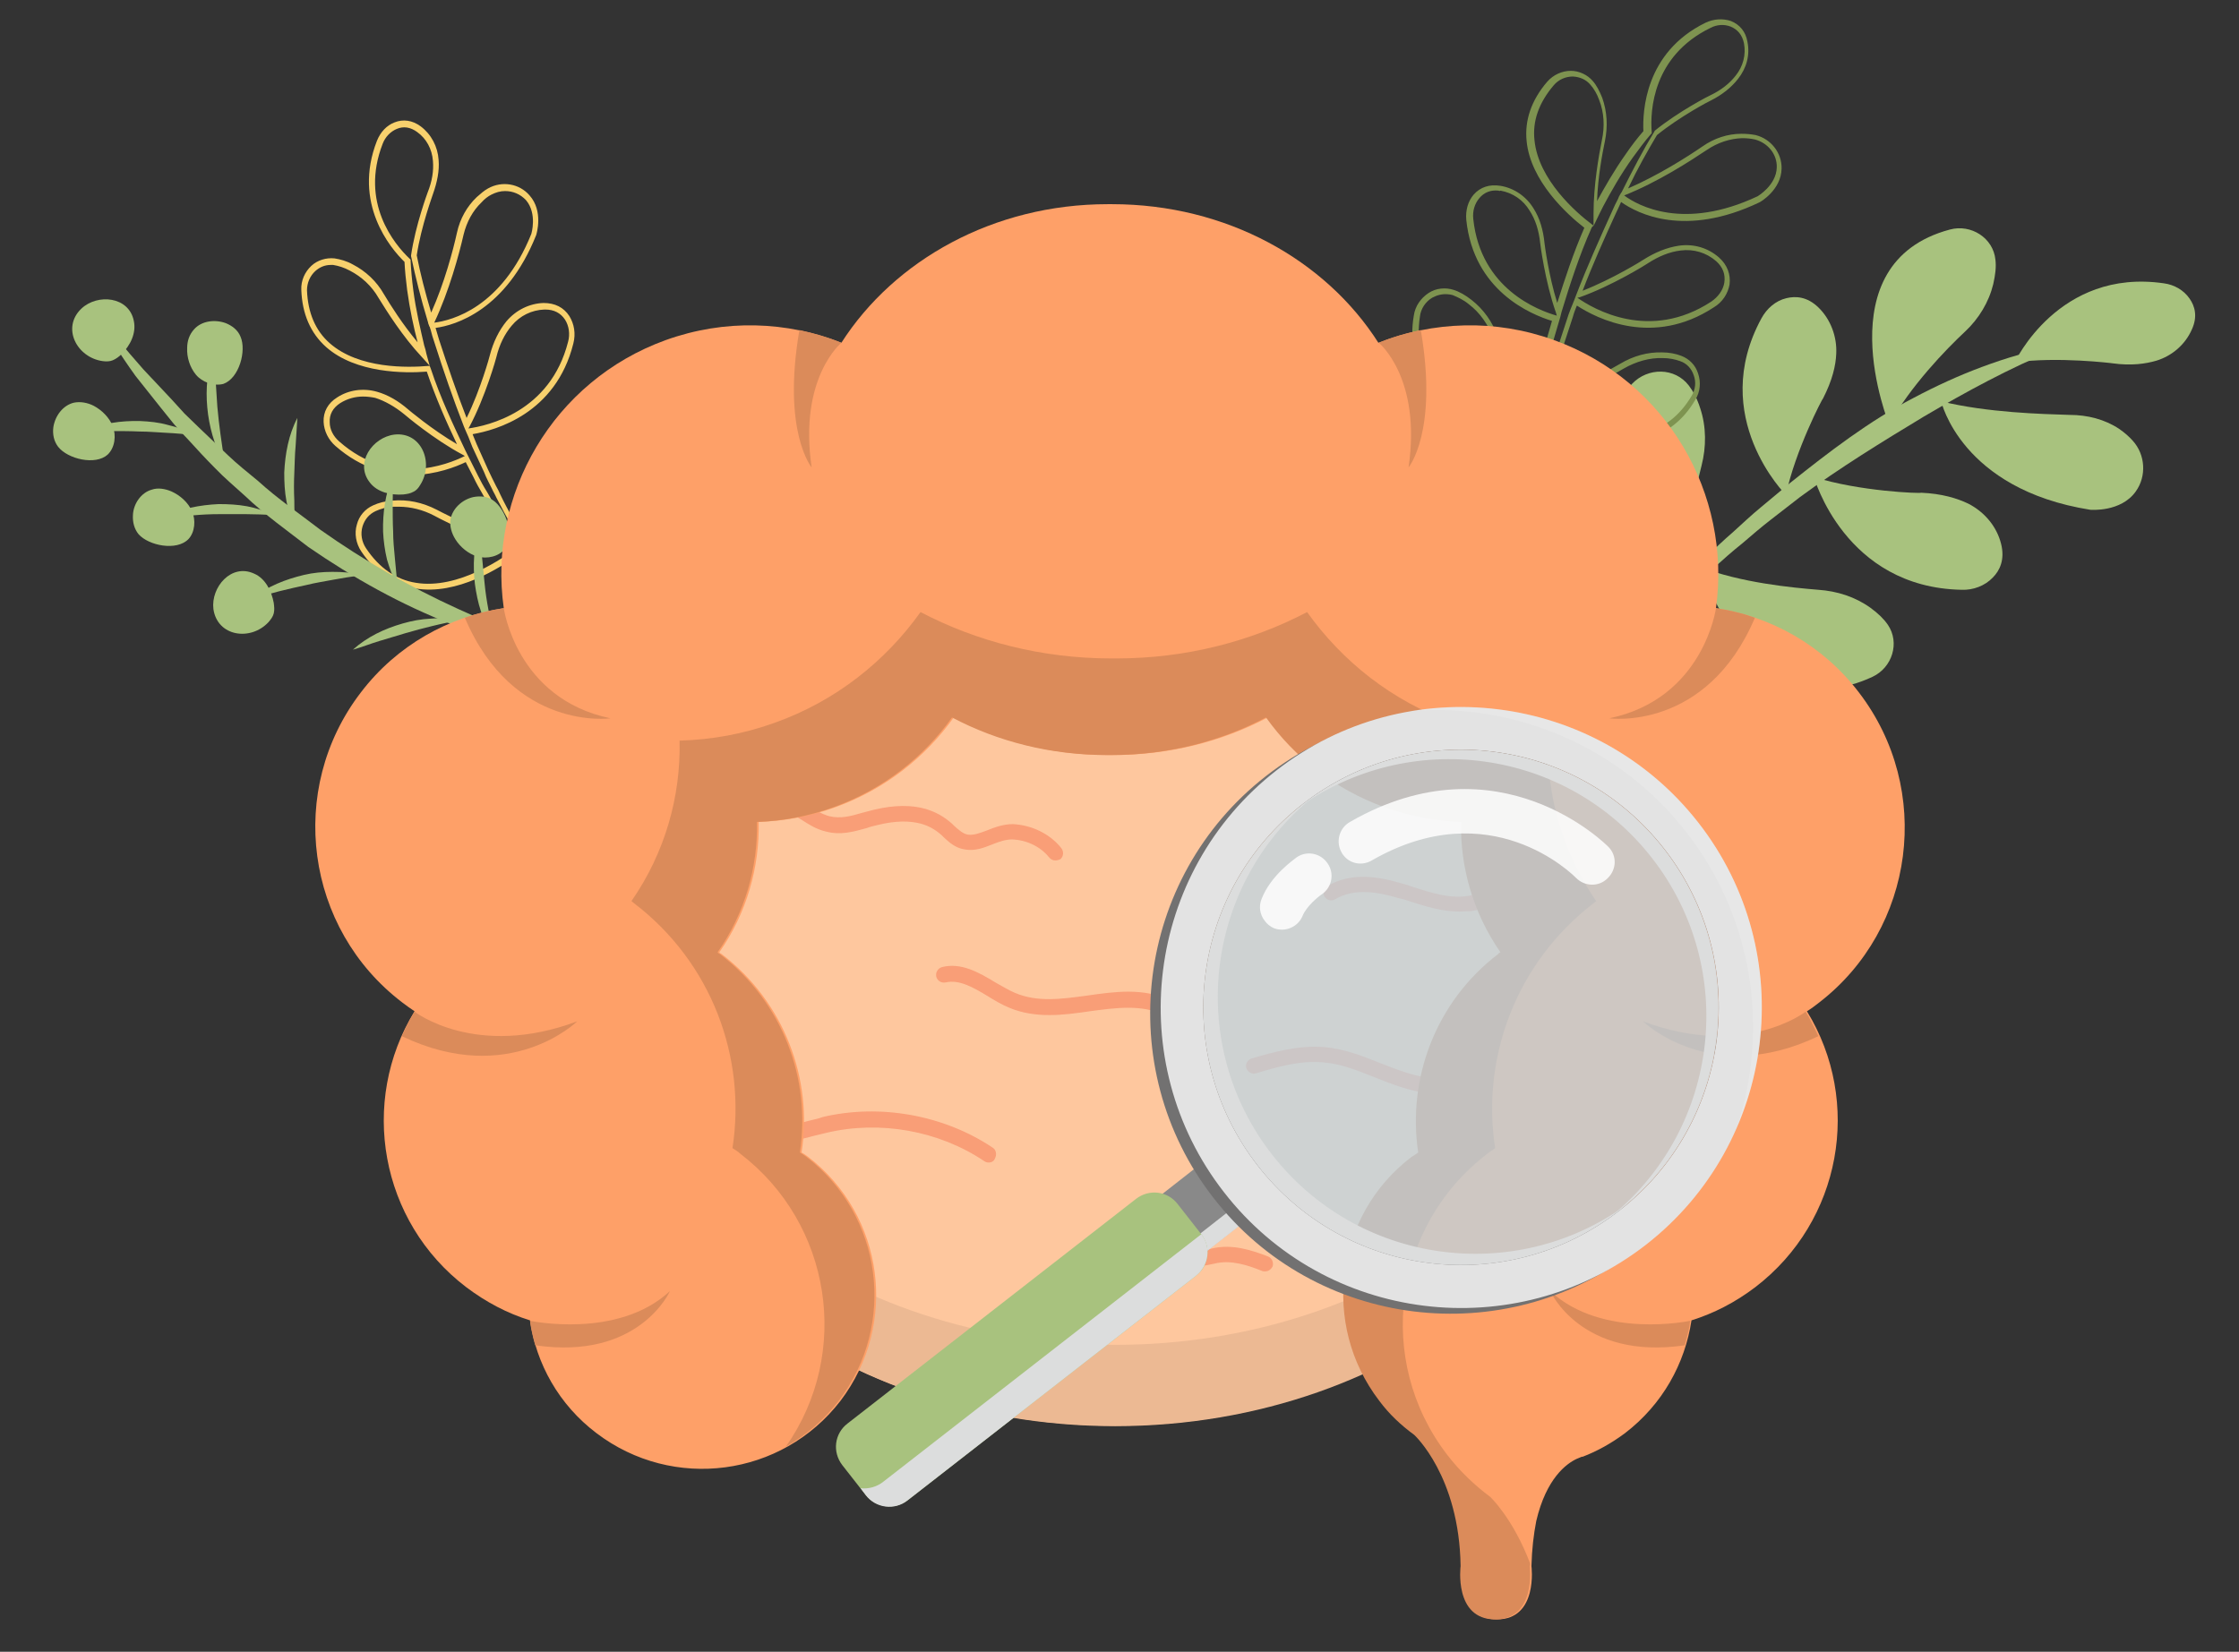
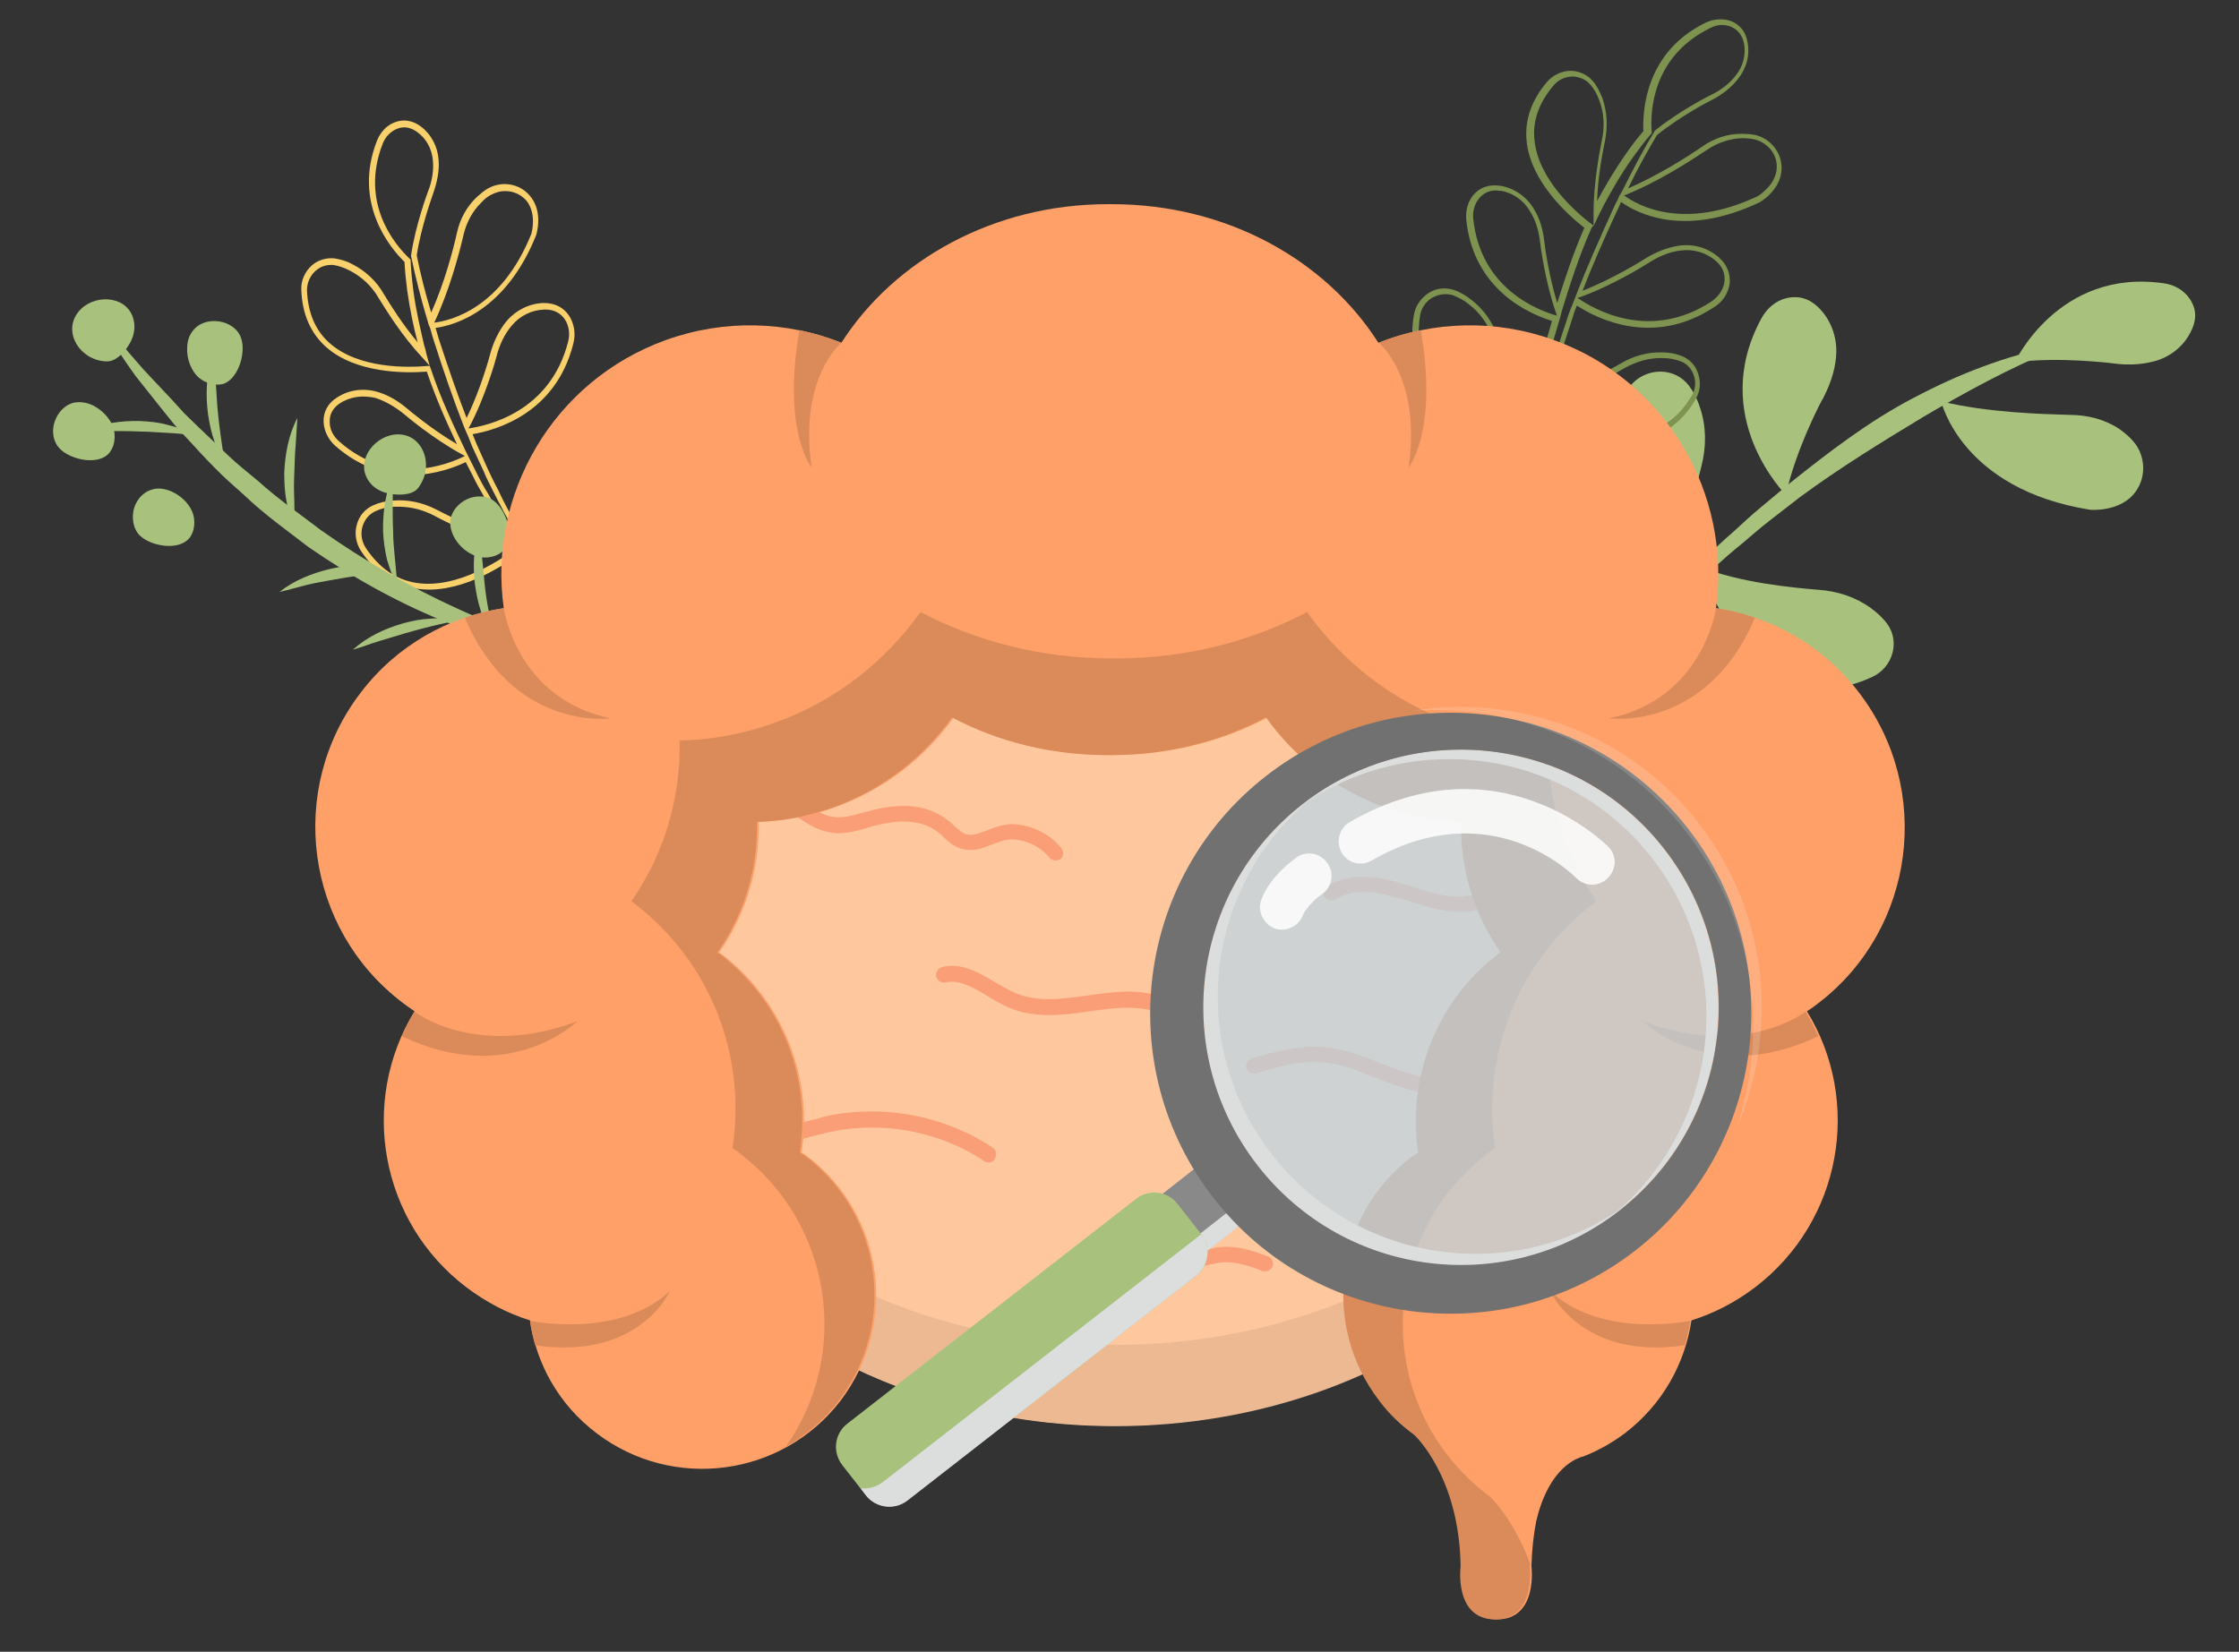
<svg xmlns="http://www.w3.org/2000/svg" version="1.1" id="πœ_xBA_h_x5F_1" x="0px" y="0px" viewBox="0 0 512 377.8" style="enable-background:new 0 0 512 377.8;" xml:space="preserve">
  <rect x="0" y="0" width="512" height="377.8" fill="#333333" stroke="none" />
  <style type="text/css">
	.st0{fill:#F8D16D;}
	.st1{fill:#A8C27E;}
	.st2{fill:#7E9350;}
	.st3{fill:#FEC79E;}
	.st4{opacity:0.35;fill:#F1522E;enable-background:new    ;}
	.st5{fill:#ECB993;}
	.st6{fill:#FEA068;}
	.st7{fill:#DB8B5A;}
	.st8{fill:#898989;}
	.st9{fill:#DCDDDD;}
	.st10{opacity:0.7;fill:#B9D7E9;enable-background:new    ;}
	.st11{fill:#727171;}
	.st12{fill:#E3E3E3;}
	.st13{opacity:0.15;fill:#FFFFFF;enable-background:new    ;}
	.st14{opacity:0.85;}
	.st15{fill:#FFFFFF;}
</style>
  <g>
    <path class="st0" d="M133.8,147.6l-0.4-0.6c-0.9-1.2-1.9-2.4-2.8-3.7c-1.7-2.2-3.4-4.4-5-6.6l-4.5-6.5c-0.8-1.1-1.6-2.3-2.4-3.5   c-4.3,3.2-14.2,9.5-23.7,7.9c-5-0.8-9.2-3.7-12.4-8.5c-1.2-1.8-1.6-4.1-1-6.1c0.5-2,1.9-3.6,3.7-4.4c1.3-0.6,2.8-1,4.5-1.1   c3.4-0.3,6.8,0.4,10.1,2.1c3.4,1.8,9.9,4.9,16.5,6.6c-1.7-2.7-3.4-5.5-5-8.3c-0.4-0.7-0.7-1.3-1.1-2c-0.7-1.2-1.4-2.4-2-3.7   l-1.8-3.5c-4.6,2.2-17.7,6.9-29.8-3.7c-1.6-1.4-2.6-3.4-2.7-5.5c-0.1-2.3,1-4.3,3.1-5.6c2.6-1.7,5.9-2.2,9.1-1.3   c2.5,0.7,4.9,2.1,7.2,4.1c0,0,5.3,4.5,11.1,7.9c-2.4-5-4.9-10.7-6.9-16.6c-5,0.4-16.2,0.4-23-5.6c-3.6-3.2-5.5-7.6-5.7-13.1   c-0.1-2.1,0.8-4.1,2.3-5.5c1.4-1.3,3.4-1.9,5.3-1.7c1.3,0.2,2.8,0.6,4.2,1.4c2.9,1.5,5.4,3.8,7.1,6.8c1.5,2.5,4.2,6.8,7.7,11   c-0.9-3.4-1.8-7.6-2.4-12c-0.3-2.3-0.5-4.4-0.6-6.4c-3.2-3.1-11.9-13.4-6.3-27.7c0.8-2,2.2-3.5,4-4.2c2-0.8,4.1-0.5,6,0.9   c2.4,1.8,3.9,4.6,4.1,7.7c0.2,2.4-0.3,5-1.3,7.8c0,0.1-2.7,7.3-3.7,14c0.8,4.1,1.9,8.4,3.3,13.1c3-6.7,5-14.2,5.9-18.3   c0.7-3.2,2.3-6,4.5-8.1c0.9-0.8,1.7-1.5,2.6-2c3.2-1.8,7.2-1.1,9.5,1.6c3.2,3.6,1.6,8.8,1.5,9.1c-6.9,17.2-18.5,20.6-23,21.2   c0.3,0.9,0.5,1.8,0.8,2.7c2,6.1,4,12,6.3,17.9c3.2-6.5,5.3-14.2,5.3-14.3c0.8-3.1,2.1-5.7,3.8-7.8c2.2-2.6,5.3-4.1,8.5-4.2   c2.6,0,4.6,1,5.9,3c1.1,1.8,1.5,4,0.9,6.3c-4,16-17.7,19.8-23,20.7l0,0.1c0.3,0.7,0.6,1.5,0.9,2.2l2.6,5.8c0.6,1.3,1.2,2.5,1.8,3.7   c0.4,0.7,0.7,1.3,1,2c0.9,1.9,1.9,3.7,2.8,5.4c3.4-5.8,5.6-12.6,6.7-16.3c1-3.3,2.8-6.2,5.2-8.4c1.3-1.1,2.5-1.9,3.8-2.4   c1.8-0.7,3.8-0.6,5.5,0.4c1.8,1,3.2,2.7,3.6,4.8c1.2,5.4,0.4,10.2-2.3,14.2c-5.1,7.4-15.5,10.1-20.7,11c0.5,0.9,1,1.7,1.5,2.6   c0.8,1.4,1.6,2.9,2.5,4.2l4.2,6.7c1.5,2.3,3.1,4.6,4.7,6.9c0.9,1.2,1.7,2.5,2.6,3.7l0.4,0.5L133.8,147.6z M91.2,115.9   c-0.4,0-0.9,0-1.3,0c-1.6,0.1-2.9,0.5-4,1c-1.5,0.7-2.5,1.9-3,3.5c-0.5,1.7-0.2,3.5,0.8,5c3,4.5,6.9,7.2,11.4,7.9   c9.7,1.6,20.2-5.8,23.2-8.1l-0.6-0.1c-7.4-1.7-14.8-5.2-18.5-7.2C96.7,116.6,93.9,115.9,91.2,115.9z M119.4,125.5   c0.8,1.4,1.8,2.7,2.7,4l1.1,1.6l-1.1-1.7c-0.9-1.4-1.8-2.8-2.5-4.3c-0.5-1-1.1-1.9-1.6-2.9l-0.4-0.8l0,0l-0.4-0.7l0,0l-0.2-0.4   c-1.1-1.9-2.3-4.2-3.5-6.5c-0.3-0.7-0.7-1.3-1-2c-0.6-1.2-1.3-2.5-1.8-3.8l-2.7-5.8c-0.3-0.8-0.6-1.5-0.9-2.3l-0.4-0.9v0l-0.6-1.4   c-2.5-6.4-4.7-12.8-6.8-19.4c-0.3-0.9-0.6-1.8-0.8-2.7l0,0l-0.2-0.6c0-0.1,0-0.1-0.1-0.2l-0.3-0.8l0,0l0-0.1   c-1.7-5.6-2.9-10.5-3.9-15.2l0-0.1l0-0.1c1-6.9,3.8-14.4,3.8-14.4c1-2.5,1.4-4.9,1.2-7.2c-0.2-2.7-1.5-5.1-3.6-6.6   c-1.5-1.1-3.1-1.4-4.7-0.7c-1.4,0.6-2.6,1.8-3.2,3.4c-5.2,13.4,2.6,22.9,6.2,26.3l0.2,0.2l0,0.3c0.1,2.1,0.3,4.3,0.6,6.6   c0.6,4.7,1.7,9.2,2.5,12.7c0.2,0.6,0.4,1.3,0.5,1.9l0.8,2.9h0l0.2,0.5c2.2,6.7,5.3,13.2,7.9,18.7l0.5,1l0,0l2.4,4.8   c0.6,1.2,1.3,2.5,2,3.6c0.4,0.7,0.8,1.3,1.1,2c1.6,3,3.5,5.9,5.3,8.8l1,1.6l0,0L119.4,125.5L119.4,125.5z M135.7,92.5   c-0.6,0-1.3,0.1-1.9,0.4c-1.1,0.4-2.2,1.2-3.4,2.1c-2.2,2-3.9,4.6-4.8,7.7c-1.2,4-3.7,11.5-7.5,17.7l-0.2,0.2l0.2,0   c4.5-0.7,15.7-3.1,20.8-10.6c2.5-3.6,3.2-8,2.1-13.1c-0.4-1.6-1.4-3.1-2.9-3.8C137.4,92.7,136.6,92.5,135.7,92.5z M83,90.7   c-1.8,0-3.6,0.5-5.2,1.5c-1.7,1.1-2.5,2.6-2.4,4.4c0,1.6,0.8,3.2,2.2,4.4c11.8,10.4,24.7,5.3,28.7,3.3l-0.5-0.3   c-6.6-3.5-13.2-9.1-13.3-9.2C90.3,93,88,91.7,85.8,91C84.8,90.8,83.9,90.7,83,90.7z M124.7,70.8c-0.1,0-0.1,0-0.2,0   c-2.9,0.1-5.6,1.4-7.5,3.7c-1.6,1.9-2.8,4.3-3.5,7.2c0,0.1-2.5,9.1-6.2,16l-0.2,0.3c4.3-0.6,18.7-3.7,22.8-19.8   c0.5-1.8,0.2-3.7-0.7-5.1C128.2,71.6,126.7,70.8,124.7,70.8z M75.6,60.6c-1.3,0-2.5,0.5-3.5,1.4c-1.2,1.1-1.9,2.7-1.9,4.4   c0.2,5.1,1.9,9.2,5.2,12.1c6.7,5.9,17.9,5.6,22.5,5.2l0.4,0l-1.8-2c-4.5-4.8-8.1-10.6-9.9-13.5c-1.6-2.8-3.9-4.9-6.6-6.3   c-1.3-0.7-2.6-1.1-3.8-1.3C76,60.6,75.8,60.6,75.6,60.6z M115.5,43.7c-1.1,0-2.1,0.3-3.1,0.8c-0.8,0.4-1.6,1-2.3,1.8   c-2,1.9-3.4,4.5-4.1,7.4c-1,4.4-3.3,12.9-6.7,20.1c4-0.5,15.4-3.4,22.2-20.3c0,0,1.4-4.6-1.2-7.7C119,44.4,117.3,43.7,115.5,43.7z" />
    <g>
      <g>
        <path class="st1" d="M139.5,150.7c-12.4-0.2-24.6-3.5-36.2-7.9c-11.6-4.5-22.5-10.6-32.8-17.7c-4.9-3.8-10-7.4-14.5-11.7     c-2.3-2.1-4.7-4.1-6.8-6.3c-2.2-2.2-4.3-4.5-6.4-6.8c-1.1-1.1-2.1-2.2-3.1-3.4l-2.9-3.6L31,86c-3.6-5-6.9-10.3-10.2-15.5     c4.1,4.6,7.9,9.4,12,14l6.3,6.7l3.1,3.4c1.1,1.1,2.2,2.1,3.3,3.2c2.2,2.1,4.4,4.2,6.6,6.3c2.2,2.1,4.6,4,6.9,5.9     c4.5,4.1,9.5,7.5,14.3,11.2c9.9,7,20.5,13.1,31.5,18.1C115.9,144.4,127.4,148.6,139.5,150.7z" />
        <g>
          <path class="st1" d="M23.5,82.6c0.8,0.1,1.6,0.1,2.3-0.2c0.7-0.3,1.4-0.8,2-1.4c2-2,3.4-4.8,2.8-7.6c-1.1-5.6-8.3-6.3-12-2.8      C14,75,17.6,81.8,23.5,82.6z" />
        </g>
        <g>
-           <path class="st1" d="M61.4,142.3c0.5-0.6,1-1.2,1.2-2c0.2-0.8,0.1-1.6,0-2.4c-0.5-2.7-1.9-5.6-4.5-6.7c-5.2-2.4-9.9,3.1-9.3,8.1      C49.7,145.6,57.3,146.7,61.4,142.3z" />
-         </g>
+           </g>
        <g>
          <path class="st1" d="M25.8,97.5c-0.8-2-2.5-3.7-4.4-4.7c-1.4-0.7-3-1-4.5-0.7c-2.5,0.6-4.3,3-4.7,5.6c-0.2,1.6,0.1,3.2,1.1,4.5      c2.2,2.8,8.5,4.3,11.3,1.8C26.3,102.4,26.6,99.6,25.8,97.5z" />
        </g>
        <path class="st1" d="M44.4,99.5c-2.2-0.2-4.2-0.4-6.3-0.5c-2.1-0.1-4.1-0.3-6.2-0.3c-2.1-0.1-4.1-0.1-6.2-0.1     c-2.1,0-4.2,0.1-6.4,0c4-1.8,8.4-2.4,12.7-2.3c2.2,0.1,4.3,0.3,6.4,0.9C40.5,97.7,42.6,98.4,44.4,99.5z" />
        <g>
          <path class="st1" d="M109.2,127.3c-2.1-0.6-4-2.2-5.1-4c-0.8-1.3-1.3-2.9-1.1-4.4c0.4-2.5,2.6-4.6,5.2-5.2      c1.5-0.3,3.2-0.2,4.5,0.7c2.9,1.9,5.1,8.1,2.8,11.1C114.1,127.3,111.4,127.9,109.2,127.3z" />
        </g>
        <path class="st1" d="M112.9,145.7c-1.3-1.8-2.2-3.8-2.9-5.8c-0.7-2.1-1.1-4.2-1.4-6.3c-0.5-4.3-0.3-8.7,1.1-12.8     c0.3,2.2,0.4,4.3,0.5,6.3c0.2,2.1,0.4,4.1,0.6,6.2c0.2,2.1,0.5,4.1,0.9,6.2C112.1,141.5,112.5,143.5,112.9,145.7z" />
        <g>
          <path class="st1" d="M43.9,116.9c-0.9-2-2.7-3.6-4.7-4.5c-1.4-0.6-3.1-0.9-4.5-0.4c-2.5,0.7-4.2,3.3-4.3,5.8      c-0.1,1.6,0.3,3.2,1.3,4.4c2.3,2.6,8.7,3.9,11.4,1.1C44.6,121.7,44.8,118.9,43.9,116.9z" />
        </g>
-         <path class="st1" d="M62.6,117.8c-2.2-0.1-4.3-0.2-6.3-0.2c-2.1,0-4.2,0-6.2,0c-2.1,0-4.1,0.1-6.2,0.3c-2.1,0.1-4.2,0.3-6.4,0.4     c3.9-2,8.2-2.8,12.5-3c2.2,0,4.3,0.1,6.5,0.5C58.5,116.2,60.6,116.8,62.6,117.8z" />
        <path class="st1" d="M105,141.8c-2.1,0.5-4.2,0.9-6.2,1.4c-2,0.5-4,1-6,1.6c-2,0.6-4,1.2-6,1.8c-2,0.6-4,1.4-6.1,2     c3.2-2.9,7.2-4.8,11.4-6c2.1-0.6,4.2-1,6.4-1.1C100.7,141.3,102.9,141.3,105,141.8z" />
-         <path class="st1" d="M82.5,131.6c-2.2,0.3-4.2,0.6-6.3,1c-2.1,0.4-4.1,0.7-6.1,1.2c-2,0.4-4,0.9-6.1,1.4c-2,0.5-4,1.1-6.2,1.6     c3.4-2.7,7.5-4.3,11.7-5.3c2.1-0.5,4.3-0.7,6.5-0.7C78.2,130.8,80.4,130.9,82.5,131.6z" />
+         <path class="st1" d="M82.5,131.6c-2.2,0.3-4.2,0.6-6.3,1c-2.1,0.4-4.1,0.7-6.1,1.2c-2,0.5-4,1.1-6.2,1.6     c3.4-2.7,7.5-4.3,11.7-5.3c2.1-0.5,4.3-0.7,6.5-0.7C78.2,130.8,80.4,130.9,82.5,131.6z" />
        <g>
          <path class="st1" d="M96.1,110.9c-0.4,0.7-0.9,1.3-1.6,1.6c-0.7,0.4-1.5,0.5-2.3,0.6c-2.8,0.2-5.9-0.5-7.6-2.7      c-3.6-4.5,0.6-10.4,5.6-11C96.4,98.7,99.3,105.9,96.1,110.9z" />
        </g>
        <path class="st1" d="M90.9,134c-1.1-1.9-1.8-4-2.4-6c-0.5-2.1-0.8-4.3-0.9-6.4c-0.1-4.3,0.5-8.7,2.2-12.7c0.1,2.2,0,4.3,0,6.4     c0,2.1,0,4.2,0.1,6.2c0,2.1,0.2,4.1,0.4,6.2C90.5,129.8,90.7,131.9,90.9,134z" />
        <g>
          <path class="st1" d="M44.8,85.7c-1.4-1.7-2.1-4-2-6.1c0-1.6,0.5-3.1,1.6-4.3c1.7-1.9,4.7-2.3,7.2-1.4c1.5,0.6,2.8,1.6,3.4,3.1      c1.4,3.2-0.3,9.5-3.9,10.8C48.9,88.4,46.2,87.4,44.8,85.7z" />
        </g>
        <path class="st1" d="M51.3,105.5c-1.3-1.8-2.1-3.8-2.7-5.9c-0.6-2.1-1-4.2-1.2-6.4c-0.4-4.3,0-8.7,1.5-12.8     c0.2,2.2,0.2,4.3,0.4,6.4c0.1,2.1,0.3,4.2,0.4,6.2c0.2,2.1,0.4,4.1,0.7,6.2C50.7,101.3,51,103.4,51.3,105.5z" />
        <path class="st1" d="M67.5,120.8c-1-1.9-1.6-4-2-6.2c-0.4-2.1-0.5-4.3-0.5-6.5c0.2-4.3,1-8.7,3-12.5c-0.1,2.2-0.3,4.3-0.4,6.4     c-0.2,2.1-0.2,4.1-0.3,6.2c-0.1,2.1-0.1,4.1,0,6.2C67.3,116.6,67.4,118.7,67.5,120.8z" />
      </g>
    </g>
    <g>
-       <path class="st1" d="M432,97.1c0,0-15-36.9,13.9-44.6c4.8-1.3,9.9,1.9,10.4,6.9c0.2,1.6,0,3.4-0.5,5.6c-1,4.1-3.3,7.9-6.4,10.8    C444.9,80,436.9,88.3,432,97.1z" />
      <path class="st1" d="M388.8,129.7c0,0,12.4,37.8,39.4,25.1c4.5-2.1,6.3-7.8,3.5-11.9c-0.9-1.3-2.2-2.6-4-3.9    c-3.5-2.5-7.6-3.8-11.9-4.1C409.7,134.4,398.2,133.3,388.8,129.7z" />
      <path class="st1" d="M385.5,135c0,0-33.6-24.5-12.3-47.2c3.6-3.8,9.8-3.8,13,0.4c1,1.3,1.9,3,2.6,5.2c1.4,4.2,1.4,8.8,0.3,13.1    C387.5,112.7,385,124.5,385.5,135z" />
      <path class="st1" d="M460.7,82.9c0,0,10-21.6,34.1-18.1c2.4,0.3,4.6,1.6,5.9,3.5c1.2,1.7,1.9,4.1,0.5,7.1c-1.5,3.4-4.5,6-8.1,7.1    c-2.4,0.7-5.7,1.2-10,0.6C483.2,83.1,470.4,81.5,460.7,82.9z" />
      <path class="st1" d="M408.4,113.2c0,0-17.9-17.8-5.6-40.4c1.2-2.2,3.2-4,5.7-4.6c2.1-0.5,4.7-0.4,7.3,2.1    c2.8,2.7,4.3,6.7,4.1,10.6c-0.1,2.7-0.9,6.1-3,10.2C416.8,91,410.5,103.1,408.4,113.2z" />
-       <path class="st1" d="M414.8,109.1c0,0,7,25.3,33.8,25.8c2.6,0.1,5.3-0.9,7.1-2.8c1.6-1.6,2.8-4.1,1.9-7.7c-1-4-3.8-7.3-7.5-9.2    c-2.5-1.2-6-2.3-10.8-2.5C439.2,112.9,425.1,112.4,414.8,109.1z" />
      <path class="st1" d="M361.7,159.5c3.6-4.4,7.2-8.8,10.8-13.2l5.7-6.4c1.9-2.1,3.8-4.3,5.8-6.3c4-4,8-8.2,12.3-11.9    c2.1-1.9,4.2-3.9,6.4-5.7l6.6-5.5c8.9-7.1,18.1-14.2,28.3-19.5c5.1-2.7,10.3-5.1,15.7-7.1c5.4-2,10.9-3.7,16.6-4.5l0.1,0.5    c-10.5,4.3-20.4,9.7-30.1,15.4c-9.6,5.8-19.2,11.7-28.3,18.4l-6.7,5.2c-2.2,1.7-4.4,3.6-6.5,5.4c-4.4,3.5-8.5,7.5-12.7,11.3    c-2.1,1.9-4.1,3.9-6.1,5.9l-6,6c-3.9,4.1-7.7,8.3-11.5,12.5L361.7,159.5z" />
      <path class="st1" d="M443.9,91.8c0,0,4.5,20.1,34.1,24.8c0.1,0,7,0.6,10.4-4.2c2.5-3.5,2.2-8.4-0.7-11.6c-0.8-0.9-1.8-1.8-3.1-2.7    c-3.3-2.2-7.3-3.2-11.3-3.2C467,94.7,454.5,94.4,443.9,91.8z" />
    </g>
    <path class="st2" d="M346.8,123l0.1-0.6c0.1-1.6,0.3-3.1,0.4-4.7c0.2-2.8,0.5-5.5,0.7-8.3l1-7.9c0.2-1.4,0.4-2.8,0.6-4.3   c0,0,0,0-0.1,0c-5.5-0.6-17-2.7-22.9-10.3c-3.1-4-4.3-9-3.3-14.7c0.3-2.2,1.6-4,3.4-5.2c1.7-1.1,3.8-1.3,5.7-0.7   c1.3,0.4,2.7,1.2,4.1,2.3c2.7,2.1,4.8,5,6,8.4c1.3,3.7,4,10.4,7.8,16.3c0.6-3.2,1.2-6.5,2-9.7c0.2-0.7,0.4-1.5,0.5-2.3   c0.3-1.4,0.6-2.8,1-4.1l1.1-3.8c-4.9-1.5-17.9-6.9-19.6-23.1c-0.2-2.2,0.4-4.3,1.7-5.8c1.5-1.7,3.6-2.4,6.1-2   c3.1,0.5,5.9,2.4,7.6,5.2c1.4,2.2,2.2,4.9,2.5,8c0,0.1,0.9,7.2,2.9,13.6c1.7-5.4,3.7-11.5,6.2-17.2c-4-3.1-12.3-10.7-13.2-19.8   c-0.5-4.8,1.1-9.4,4.7-13.6c1.4-1.6,3.4-2.5,5.4-2.5c1.9,0,3.8,0.9,5,2.3c0.9,1,1.6,2.4,2.2,3.9c1.1,3.1,1.3,6.5,0.6,9.9   c-0.6,2.9-1.6,8.1-1.8,13.7c1.7-3.1,3.9-7,6.6-10.8c1.3-1.9,2.6-3.6,4-5.2c-0.2-4.4,0.3-18,14.2-24.8c1.9-0.9,4-1,5.8-0.4   c2,0.8,3.4,2.4,3.8,4.8c0.6,3-0.2,6-2.2,8.5c-1.5,1.9-3.6,3.6-6.2,4.9c-0.1,0-7,3.6-12.3,7.9c-2.2,3.7-4.4,7.6-6.6,12.2   c6.9-3,13.5-7.2,17-9.6c2.7-1.9,5.8-2.9,8.9-2.9c1.2,0,2.3,0.1,3.3,0.3c3.5,0.9,6,4.1,5.9,7.7c-0.1,4.8-4.8,7.6-5.1,7.7   c-17,8.1-27.8,2.6-31.6-0.1c-0.4,0.9-0.8,1.8-1.2,2.6c-2.7,5.9-5.3,11.7-7.6,17.7c6.9-2.7,13.8-7,13.9-7.1c2.7-1.7,5.4-2.8,8.1-3.2   c3.4-0.5,6.7,0.5,9.2,2.7c1.9,1.7,2.7,3.9,2.4,6.2c-0.4,2.1-1.6,4-3.6,5.2c-13.9,9.1-26.7,2.6-31.3-0.4l-0.1,0.2   c-0.3,0.8-0.6,1.5-0.8,2.3l-2,6.1c-0.4,1.3-0.8,2.7-1.2,4c-0.2,0.7-0.4,1.5-0.6,2.2c-0.6,2.1-1.1,4.1-1.6,6   c6.5-2,12.9-5.6,16.2-7.5c3-1.8,6.3-2.7,9.6-2.6c1.6,0,3.1,0.3,4.4,0.8c1.8,0.7,3.2,2.1,3.8,4c0.7,2,0.5,4.2-0.6,6   c-2.8,4.8-6.7,7.8-11.4,8.9c-8.8,2-18.5-3.2-22.9-6c-0.2,1-0.5,2-0.7,3c-0.4,1.6-0.7,3.3-1,4.9l-1.5,7.8c-0.4,2.7-0.8,5.5-1.2,8.2   c-0.2,1.5-0.4,3-0.7,4.6l-0.1,0.6L346.8,123z M351.3,96l-0.1,0.7c-0.3,1.6-0.5,3.3-0.8,4.9l-0.5,4l0.8-4c0.3-1.6,0.6-3.3,1-4.9   c0.3-1.1,0.5-2.2,0.8-3.3l0.4-1.5l0,0l0.1-0.5c0.5-2.2,1.1-4.7,1.9-7.2c0.2-0.7,0.4-1.4,0.6-2.2c0.4-1.3,0.7-2.7,1.2-4l2-6.1   c0.3-0.8,0.6-1.6,0.9-2.3l0.4-1l0,0l0.5-1.3c2.5-6.5,5.3-12.7,8.2-19.1c0.4-0.9,0.8-1.8,1.3-2.7l0,0l0.2-0.5c0-0.1,0.1-0.1,0.1-0.2   l0.4-0.7l0,0l0.1-0.1c2.6-5.2,5-9.8,7.5-13.9l0.1-0.2c5.4-4.4,12.6-8.1,12.7-8.1c2.5-1.2,4.4-2.7,5.8-4.5c1.7-2.1,2.4-4.8,1.9-7.4   c-0.4-1.9-1.4-3.1-3-3.8c-1.5-0.6-3.2-0.5-4.7,0.3c-13.1,6.4-13.8,18.8-13.4,23.8l0,0.3l-0.2,0.2c-1.4,1.6-2.7,3.4-4.1,5.3   c-2.8,3.9-5.1,8-6.8,11.2c-0.3,0.6-0.6,1.2-0.9,1.8l-1.3,2.7l0-2.8c0-6.6,1.2-13.3,1.9-16.8c0.7-3.2,0.5-6.4-0.6-9.2   c-0.5-1.4-1.2-2.6-2-3.5c-1-1.2-2.4-1.8-4-1.9c-1.7,0-3.3,0.7-4.4,2c-3.4,4-4.9,8.2-4.4,12.6c0.9,9,9.5,16.5,13.1,19.2l0.4,0.3   L364,52c-2.9,6.5-5.1,13.4-6.9,19.3l-0.3,1.2l0,0l-1.5,5.1c-0.4,1.3-0.7,2.7-1,4.1c-0.2,0.8-0.3,1.5-0.5,2.3   c-0.8,3.3-1.5,6.7-2.1,10.1L351.3,96L351.3,96z M353.3,92.3l0.2,0.2c3.9,2.6,13.8,8.4,22.7,6.4c4.3-1,7.9-3.8,10.6-8.3   c0.9-1.5,1.1-3.2,0.5-4.8c-0.5-1.5-1.6-2.7-3.1-3.2c-1.1-0.4-2.5-0.7-4-0.7c-3-0.1-6.1,0.8-8.9,2.4c-3.6,2.1-10.6,6-17.6,8   L353.3,92.3z M331,67.3c-1.2-0.1-2.4,0.2-3.5,0.8c-1.5,0.9-2.6,2.5-2.8,4.3c-0.8,5.4,0.2,10,3.1,13.7c6.1,7.8,19,9.5,22.8,9.8   l0.1,0l-0.4-0.6c-4.3-6.3-7.4-13.9-8.8-17.9c-1.2-3.2-3.1-5.9-5.6-7.8c-1.2-1-2.5-1.6-3.7-2.1C331.8,67.4,331.4,67.3,331,67.3z    M342.7,43.6c-1.8-0.2-3.3,0.4-4.4,1.7c-1.1,1.3-1.6,3-1.4,4.8c1.7,16,14.9,20.9,19.1,22.1l-0.2-0.7c-2.5-7.1-3.6-15.8-3.6-15.9   c-0.3-2.9-1.1-5.4-2.4-7.4c-1.5-2.5-3.9-4.1-6.7-4.6C343,43.7,342.8,43.7,342.7,43.6z M360.7,68.1L360.7,68.1   c3.7,2.6,16.5,10.1,30.6,0.9c1.6-1.1,2.7-2.6,3-4.3c0.3-1.9-0.3-3.6-1.9-5c-2.2-1.9-5.1-2.8-8.1-2.4c-2.5,0.3-5,1.3-7.6,3   c-0.1,0.1-8.1,5.1-15.5,7.7L360.7,68.1z M371.4,44.7c3.2,2.4,13.7,8.1,30.5,0.2c0,0,4.3-2.5,4.4-6.6c0.1-3-2-5.6-5-6.4   c-0.9-0.2-1.9-0.3-2.9-0.3c-2.8,0.1-5.6,1-8.1,2.7C386.4,36.9,379,41.7,371.4,44.7z" />
    <g>
      <g>
        <g>
          <g>
            <ellipse class="st3" cx="254.8" cy="227.1" rx="119.2" ry="99" />
            <path class="st4" d="M241.3,196.8c-0.5,0-1-0.2-1.4-0.7c-2-2.5-5.2-4-8.5-4.1c-1.4,0-2.9,0.5-4.4,1.1c-2,0.8-4,1.6-6.3,1.2       c-2.2-0.3-3.6-1.6-4.9-2.8l-0.5-0.5c-1.5-1.3-2.9-2.1-4.7-2.6c-2.6-0.7-5.9-0.7-9.9,0.3c-0.9,0.2-1.7,0.4-2.5,0.7       c-2.9,0.8-5.9,1.7-9.3,0.8c-2.2-0.5-3.9-1.6-5.6-2.7c-0.7-0.4-1.3-0.8-2-1.2c-2-1.1-4.5-1.8-7.1-2c-4.9-0.4-9.7,1-13.3,3.7       c-0.8,0.6-1.9,0.4-2.5-0.3c-0.6-0.8-0.4-1.9,0.3-2.5c4.2-3.2,9.9-4.9,15.7-4.4c3.1,0.2,6,1.1,8.5,2.4c0.7,0.4,1.4,0.8,2.2,1.3       c1.6,0.9,3,1.8,4.6,2.2c2.5,0.6,4.8,0,7.5-0.8c0.9-0.2,1.8-0.5,2.7-0.7c4.6-1.1,8.5-1.1,11.7-0.2c2.3,0.7,4.2,1.7,6.1,3.4       l0.5,0.5c1,0.9,2,1.8,3.1,2c1.4,0.2,2.9-0.4,4.5-1c1.7-0.7,3.7-1.4,5.8-1.4c4.3,0.2,8.5,2.2,11.1,5.5c0.6,0.8,0.5,1.9-0.2,2.5       C242.1,196.7,241.7,196.8,241.3,196.8z" />
            <path class="st5" d="M255,307.6c-62.1,0-113.1-39.4-118.7-89.7c-0.4,3.1-0.5,6.1-0.5,9.3c0,54.7,53.4,99,119.2,99       s119.2-44.3,119.2-99c0-3.1-0.2-6.2-0.5-9.3C368.1,268.2,317.1,307.6,255,307.6z" />
            <path class="st4" d="M329.5,250.2c-1.1,0-2.1-0.1-3.2-0.2c-4.2-0.5-8.2-2.1-12-3.6c-4-1.6-7.7-3.1-11.7-3.4       c-5.2-0.5-10.4,1-15.4,2.5c-0.9,0.3-1.9-0.3-2.2-1.2c-0.3-0.9,0.3-1.9,1.2-2.2c5.1-1.5,10.9-3.1,16.7-2.6       c4.5,0.4,8.6,2,12.6,3.6c3.8,1.5,7.4,2.9,11.1,3.4c5.3,0.6,10.8-0.7,16-2.1c1-0.3,2.1-0.5,3.1-0.8c6.1-1.4,14.1-2.7,20.9,0.6       c0.9,0.4,1.3,1.5,0.8,2.4c-0.4,0.9-1.5,1.3-2.4,0.8c-5.8-2.8-12.9-1.6-18.5-0.3c-1,0.2-2,0.5-3.1,0.7       C339.1,249.1,334.4,250.2,329.5,250.2z" />
            <path class="st4" d="M333.7,208.5c-4,0-7.8-1.2-11.5-2.4c-0.8-0.3-1.6-0.5-2.5-0.7c-4.4-1.3-9.9-2.4-14.4,0.3       c-0.8,0.5-1.9,0.2-2.4-0.6c-0.5-0.8-0.2-1.9,0.6-2.4c5.6-3.4,12.2-2.1,17.2-0.6c0.8,0.2,1.7,0.5,2.5,0.8       c4.4,1.4,8.5,2.7,12.6,2c2.9-0.4,5.8-1.8,8.8-3.3c3.3-1.6,6.7-3.3,10.4-3.7c4.8-0.5,9.5,1.1,13.7,2.6c0.9,0.3,1.4,1.3,1.1,2.3       c-0.3,0.9-1.3,1.4-2.3,1.1c-4-1.4-8.1-2.9-12.1-2.5c-3.1,0.4-6,1.8-9.2,3.4c-3.1,1.5-6.3,3.1-9.8,3.6       C335.4,208.4,334.6,208.5,333.7,208.5z" />
            <path class="st4" d="M226.1,265.9c-0.4,0-0.7-0.1-1-0.3c-10.4-7-23.9-9.4-36.1-6.5c-0.8,0.2-1.6,0.4-2.5,0.6       c-3.7,1-7.5,2-11.4,1.2c-2.5-0.5-4.7-1.7-6.8-2.9c-1.4-0.8-2.7-1.5-4.1-2c-3.7-1.4-7.9-1.2-11.5,0.5c-0.9,0.4-2,0-2.4-0.9       c-0.4-0.9,0-2,0.9-2.4c4.4-2.1,9.6-2.3,14.2-0.6c1.6,0.6,3.1,1.4,4.6,2.2c2,1.1,3.8,2.1,5.8,2.5c3.1,0.6,6.4-0.2,9.8-1.1       c0.9-0.2,1.7-0.4,2.5-0.7c13.1-3.1,27.7-0.5,38.9,7c0.8,0.5,1,1.6,0.5,2.5C227.3,265.6,226.7,265.9,226.1,265.9z" />
            <path class="st4" d="M266.9,232.3c-0.2,0-0.5,0-0.7-0.2c-5.3-2.4-11-1.6-17-0.8c-6.1,0.9-12.4,1.7-18.4-0.8       c-1.7-0.7-3.4-1.7-5-2.7c-3.3-2-6.5-3.8-9.5-3.1c-1,0.2-1.9-0.3-2.2-1.3c-0.2-0.9,0.3-1.9,1.3-2.2c4.4-1.1,8.4,1.2,12.2,3.5       c1.6,0.9,3.1,1.8,4.5,2.4c5.2,2.2,10.7,1.4,16.6,0.6c6.3-0.9,12.8-1.8,19,1.1c0.9,0.4,1.3,1.5,0.9,2.3       C268.2,231.9,267.5,232.3,266.9,232.3z" />
            <path class="st4" d="M289.3,290.8c-0.2,0-0.5,0-0.7-0.1c-3.2-1.3-7.1-2.6-10.8-1.7c-4.5,1.1-9.2,1.1-13.7,0       c-0.8-0.2-1.5-0.4-2.3-0.6c-1.5-0.4-3-0.9-4.4-1c-2.2-0.2-4,0.4-5.4,1.7c-0.7,0.7-1.8,0.7-2.5,0c-0.7-0.7-0.7-1.8,0-2.5       c2.2-2.1,5-3,8.2-2.7c1.8,0.2,3.4,0.6,5,1.1c0.7,0.2,1.4,0.4,2.2,0.6c4,1,8.1,1,12.1,0c4.7-1.2,9.4,0.4,13,1.8       c0.9,0.4,1.3,1.4,1,2.3C290.6,290.4,290,290.8,289.3,290.8z" />
          </g>
          <path class="st6" d="M425.1,158.4c-8.3-10.9-20.2-17.4-32.7-19.3c3.6-26.1-11.3-52-37-61.3c-13.5-4.9-27.7-4.3-40.2,0.6      c-12.1-19-34.8-31.7-60.9-31.7c-0.2,0-0.4,0-0.5,0c-0.2,0-0.4,0-0.5,0c-26.1,0-48.8,12.8-60.9,31.7c-12.4-4.9-26.6-5.5-40.2-0.6      c-25.7,9.3-40.7,35.3-37,61.3c-12.5,1.9-24.4,8.4-32.7,19.3c-17,22.2-12.7,54,9.5,70.9c0.9,0.7,1.9,1.4,2.8,2      c-12.7,20.7-7.9,48.1,11.8,63.1c4.5,3.4,9.4,6,14.6,7.6c1.4,9.9,6.6,19.3,15.2,25.8c17.5,13.3,42.4,10,55.8-7.4      c13.3-17.5,10-42.4-7.4-55.8c-0.5-0.4-1-0.7-1.5-1c2.6-16.7-3.9-34.4-18.3-45.4c-0.2-0.1-0.4-0.2-0.5-0.4c6.3-9,9.2-19.5,9-29.8      c5.9-0.2,11.8-1.3,17.6-3.4c11.3-4.1,20.5-11.4,27-20.5c10.4,5.5,22.5,8.6,35.4,8.6c0.2,0,0.4,0,0.5,0c0.2,0,0.4,0,0.5,0      c12.9,0,25-3.1,35.4-8.6c6.5,9.1,15.7,16.4,27,20.5c5.8,2.1,11.8,3.2,17.6,3.4c-0.2,10.3,2.7,20.7,9,29.8      c-0.2,0.1-0.4,0.2-0.5,0.4c-14.4,11-20.8,28.6-18.3,45.4c-0.5,0.4-1,0.7-1.5,1c-17.5,13.3-20.8,38.3-7.4,55.8      c2.3,3.1,5,5.6,8,7.8h0c0,0,10.3,9.4,10.6,30c0,0-1.6,12.2,7.9,12.2c9.5,0,7.9-12.2,7.9-12.2c0.1-3.8,0.5-7.2,1.1-10.3      c2.3-9.8,6.9-13.1,9.2-14.2c0.4-0.2,0.8-0.3,1.2-0.5c0.1,0,0.2,0,0.2,0l0,0c3.4-1.3,6.6-3.1,9.7-5.4      c8.6-6.6,13.7-15.9,15.2-25.8c5.1-1.6,10-4.1,14.6-7.6c19.7-15.1,24.5-42.4,11.8-63.1c1-0.6,1.9-1.3,2.8-2      C437.9,212.4,442.1,180.6,425.1,158.4z" />
          <g>
            <path class="st7" d="M349.9,357.6c-3.9-10.3-9.1-15.2-9.1-15.2h0c-3.6-2.7-7-5.9-9.9-9.7c-16.5-21.5-12.4-52.3,9.2-68.8       c0.6-0.5,1.2-0.8,1.8-1.3c-3.2-20.7,4.8-42.4,22.5-56c0.2-0.2,0.4-0.3,0.6-0.5c-7.7-11.2-11.3-24-11-36.7       c-7.2-0.2-14.6-1.6-21.8-4.1c-14-5-25.3-14.1-33.3-25.3c-12.8,6.7-27.7,10.6-43.6,10.6c-0.2,0-0.4,0-0.6,0s-0.4,0-0.6,0       c-15.9,0-30.8-3.9-43.6-10.6c-8,11.2-19.3,20.3-33.3,25.3c-7.2,2.6-14.5,3.9-21.8,4.1c0.3,12.7-3.3,25.6-11,36.7       c0.2,0.2,0.4,0.3,0.6,0.5c17.8,13.6,25.7,35.3,22.5,56c0.6,0.4,1.3,0.8,1.8,1.3c20.9,16,25.4,45.6,10.4,67       c4.6-2.6,8.7-6.1,12.1-10.5c13.3-17.5,10-42.4-7.4-55.8c-0.5-0.4-1-0.7-1.5-1c2.6-16.7-3.9-34.4-18.3-45.4       c-0.2-0.1-0.4-0.2-0.5-0.4c6.3-9,9.2-19.5,9-29.8c5.9-0.2,11.8-1.3,17.6-3.4c11.3-4.1,20.5-11.4,27-20.5       c10.4,5.5,22.5,8.6,35.4,8.6c0.2,0,0.4,0,0.5,0c0.2,0,0.4,0,0.5,0c12.9,0,25-3.1,35.4-8.6c6.5,9.1,15.7,16.4,27,20.5       c5.8,2.1,11.8,3.2,17.6,3.4c-0.2,10.3,2.7,20.7,9,29.8c-0.2,0.1-0.4,0.2-0.5,0.4c-14.4,11-20.8,28.6-18.3,45.4       c-0.5,0.4-1,0.7-1.5,1c-17.5,13.3-20.8,38.3-7.4,55.8c2.3,3.1,5,5.6,8,7.8h0c0,0,10.3,9.4,10.6,30c0,0-1.6,12.2,7.9,12.2       s7.9-12.2,7.9-12.2C349.9,358.1,349.9,357.9,349.9,357.6z" />
            <path class="st7" d="M192.4,78.4c0,0-9.8,8-6.8,28.5c0,0-6.8-8.1-2.8-31.4C182.8,75.5,187.9,76.5,192.4,78.4z" />
            <path class="st7" d="M115.2,139.1c0,0,2.8,20.7,24.4,25.2c0,0-22.2,3.1-33.3-23C106.3,141.3,109.9,139.9,115.2,139.1z" />
            <path class="st7" d="M94.8,231.4c0,0,14,10.9,37.2,2.2c0,0-15.5,15.2-40.1,3.4C91.9,236.9,93.8,232.9,94.8,231.4z" />
            <path class="st7" d="M121.2,302.1c0,0,20.1,4.3,32-6.8c0,0-7,15.9-30.8,12.4C122.4,307.7,121.5,304.8,121.2,302.1z" />
            <path class="st7" d="M315.3,78.4c0,0,9.8,8,6.8,28.5c0,0,6.8-8.1,2.8-31.4C324.8,75.5,319.7,76.5,315.3,78.4z" />
            <path class="st7" d="M392.4,139.1c0,0-2.8,20.7-24.4,25.2c0,0,22.2,3.1,33.3-23C401.3,141.3,397.8,139.9,392.4,139.1z" />
            <path class="st7" d="M412.9,231.4c0,0-14,10.9-37.2,2.2c0,0,15.5,15.2,40.1,3.4C415.8,236.9,413.9,232.9,412.9,231.4z" />
            <path class="st7" d="M386.5,302.1c0,0-20.1,4.3-32-6.8c0,0,7,15.9,30.8,12.4C385.2,307.7,386.2,304.8,386.5,302.1z" />
          </g>
        </g>
      </g>
    </g>
    <g>
      <g>
        <g>
          <g>
            <g>
              <path class="st8" d="M264,285L264,285c-2.8-3.6-2.1-8.8,1.4-11.6l10.6-8.3c3.6-2.8,8.8-2.1,11.6,1.4l0,0        c2.8,3.6,2.1,8.8-1.4,11.6l-10.6,8.3C272,289.2,266.8,288.6,264,285z" />
              <path class="st9" d="M287.6,266.6L287.6,266.6c-0.4-0.5-0.9-1-1.5-1.4c1.4,3.4,0.5,7.4-2.5,9.8l-10.6,8.3        c-3,2.3-7.2,2.2-10.1,0c0.3,0.6,0.6,1.2,1.1,1.8c2.8,3.6,8,4.2,11.6,1.4l10.6-8.3C289.7,275.4,290.4,270.2,287.6,266.6z" />
            </g>
            <path class="st1" d="M198,342l-5.4-6.9c-2.3-3-1.8-7.2,1.2-9.5l66-51.4c3-2.3,7.2-1.8,9.5,1.2l5.4,6.9c2.3,3,1.8,7.2-1.2,9.5       l-66,51.4C204.6,345.4,200.3,344.9,198,342z" />
            <path class="st9" d="M274.7,282.3L202,338.9c-1.5,1.2-3.4,1.7-5.2,1.5l1.2,1.6c2.3,3,6.6,3.5,9.5,1.2l66-51.4       C276.5,289.4,277,285.2,274.7,282.3z" />
            <g>
              <circle class="st10" cx="334.1" cy="230.4" r="58.9" />
              <path class="st9" d="M377.8,196.3c19.6,25.2,15.5,61.3-9,81.6c0.5-0.4,1-0.6,1.4-1c25.7-20,30.3-57,10.3-82.7        c-20-25.7-57-30.3-82.7-10.3c-0.5,0.4-0.9,0.8-1.3,1.1C322.2,166.3,358.2,171.1,377.8,196.3z" />
              <path class="st9" d="M290.9,264.1c-19.6-25.1-15.5-61.1,8.7-81.3c-0.6,0.4-1.1,0.8-1.7,1.2c-25.7,20-30.3,57-10.3,82.7        c20,25.7,57,30.3,82.7,10.3c0.5-0.4,1-0.9,1.6-1.4C346.3,294.1,310.5,289.2,290.9,264.1z" />
            </g>
            <path class="st11" d="M374,286c29.9-23.3,35.3-66.6,12-96.5c-23.3-29.9-66.6-35.3-96.5-12c-29.9,23.3-35.3,66.6-12,96.5       C300.7,303.9,344,309.3,374,286z M287.6,266.6c-20-25.7-15.4-62.7,10.3-82.7c25.7-20,62.7-15.4,82.7,10.3       c20,25.7,15.4,62.7-10.3,82.7C344.6,296.9,307.6,292.3,287.6,266.6z" />
-             <path class="st12" d="M376.4,284.7c29.9-23.3,35.3-66.6,12-96.5c-23.3-29.9-66.6-35.3-96.5-12c-29.9,23.3-35.3,66.6-12,96.5       C303.1,302.6,346.4,308,376.4,284.7z M287.6,266.6c-20-25.7-15.4-62.7,10.3-82.7c25.7-20,62.7-15.4,82.7,10.3       c20,25.7,15.4,62.7-10.3,82.7C344.6,296.9,307.6,292.3,287.6,266.6z" />
            <path class="st13" d="M385.6,190.3c15.5,19.9,19,45.5,11.5,67.8c9.8-22.4,7.3-49.3-8.7-69.9s-41.6-29.6-65.7-25.6       C346.2,160.8,370.1,170.4,385.6,190.3z" />
            <g class="st14">
              <path class="st15" d="M307.2,195.6c-0.2-0.2-0.3-0.4-0.4-0.6c-1.4-2.4-0.6-5.6,1.9-7c34.2-19.7,58.9,5.5,59.1,5.7        c2,2,1.9,5.2-0.2,7.2c-2,2-5.2,1.9-7.2-0.1c-0.8-0.8-19.6-19.6-46.7-4C311.5,198.1,308.7,197.6,307.2,195.6z" />
              <path class="st15" d="M289.2,210.6c-1.1-1.4-1.4-3.3-0.7-5c2.1-5.4,7.4-9,8-9.5c2.3-1.6,5.5-1,7.1,1.4c1.6,2.3,1,5.5-1.4,7.1        c-0.9,0.6-3.4,2.7-4.3,4.8c-1,2.6-4,3.9-6.6,2.9C290.4,211.9,289.7,211.3,289.2,210.6z" />
            </g>
          </g>
        </g>
      </g>
    </g>
  </g>
</svg>